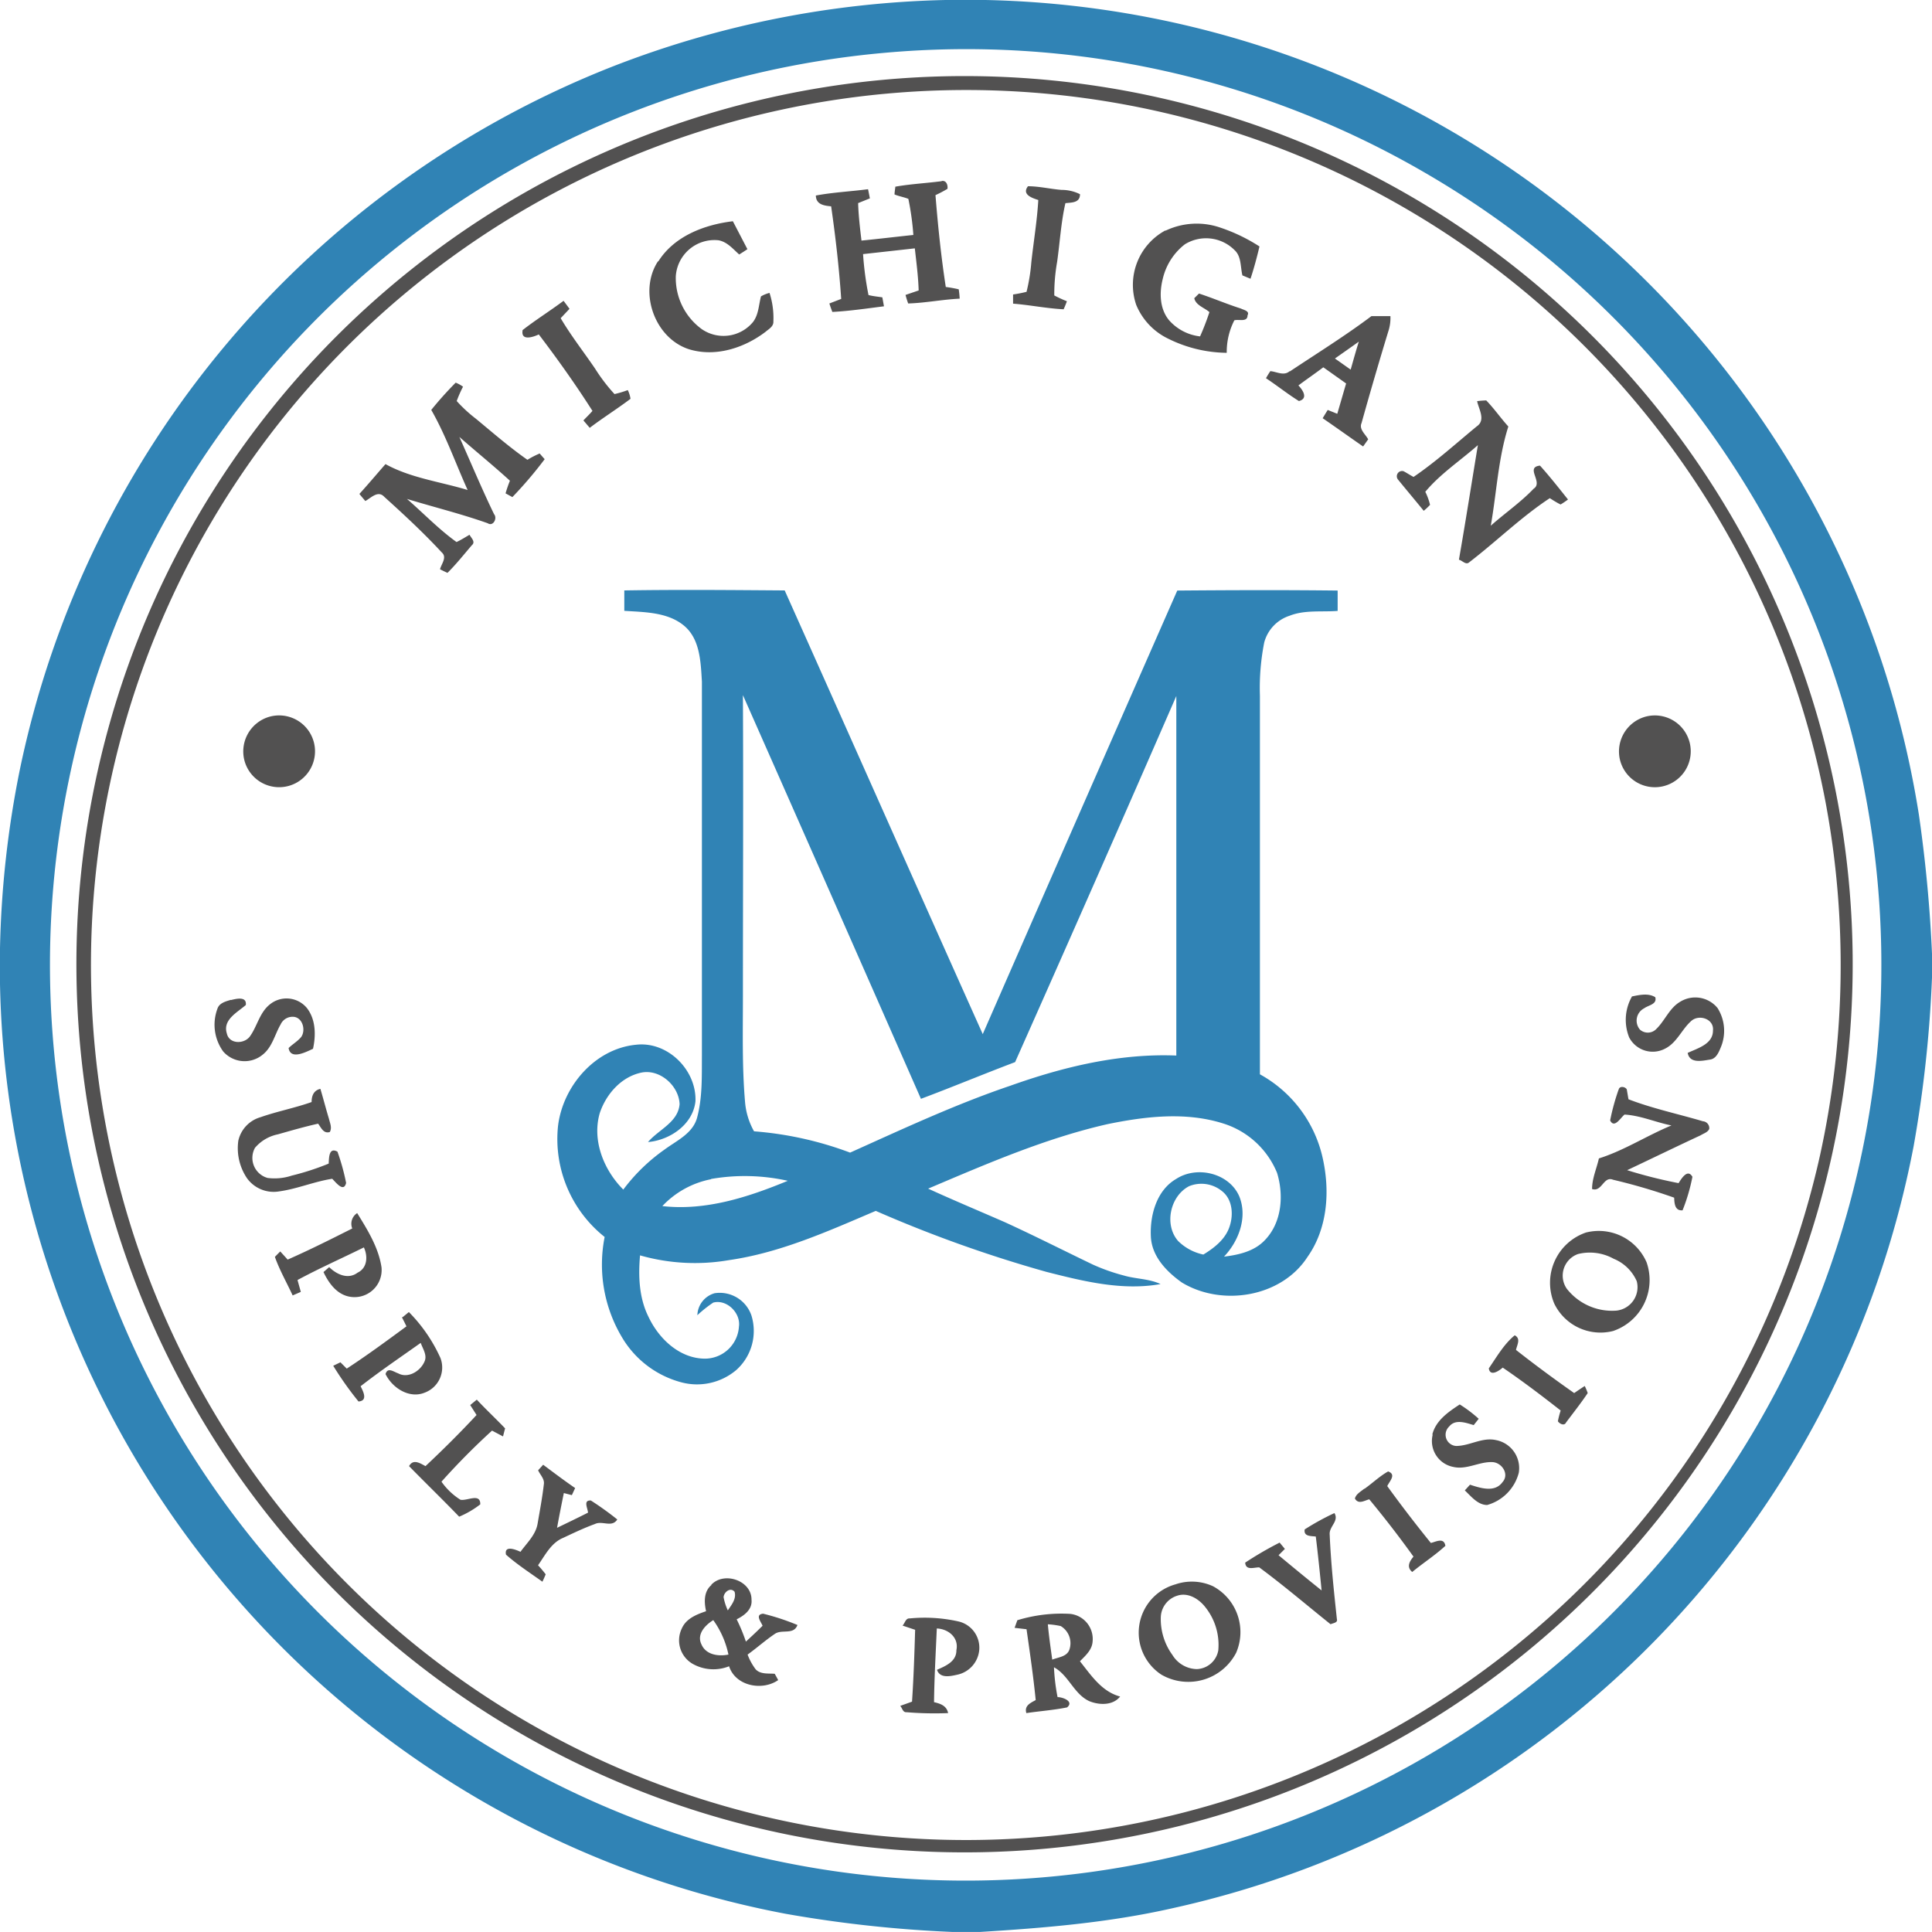
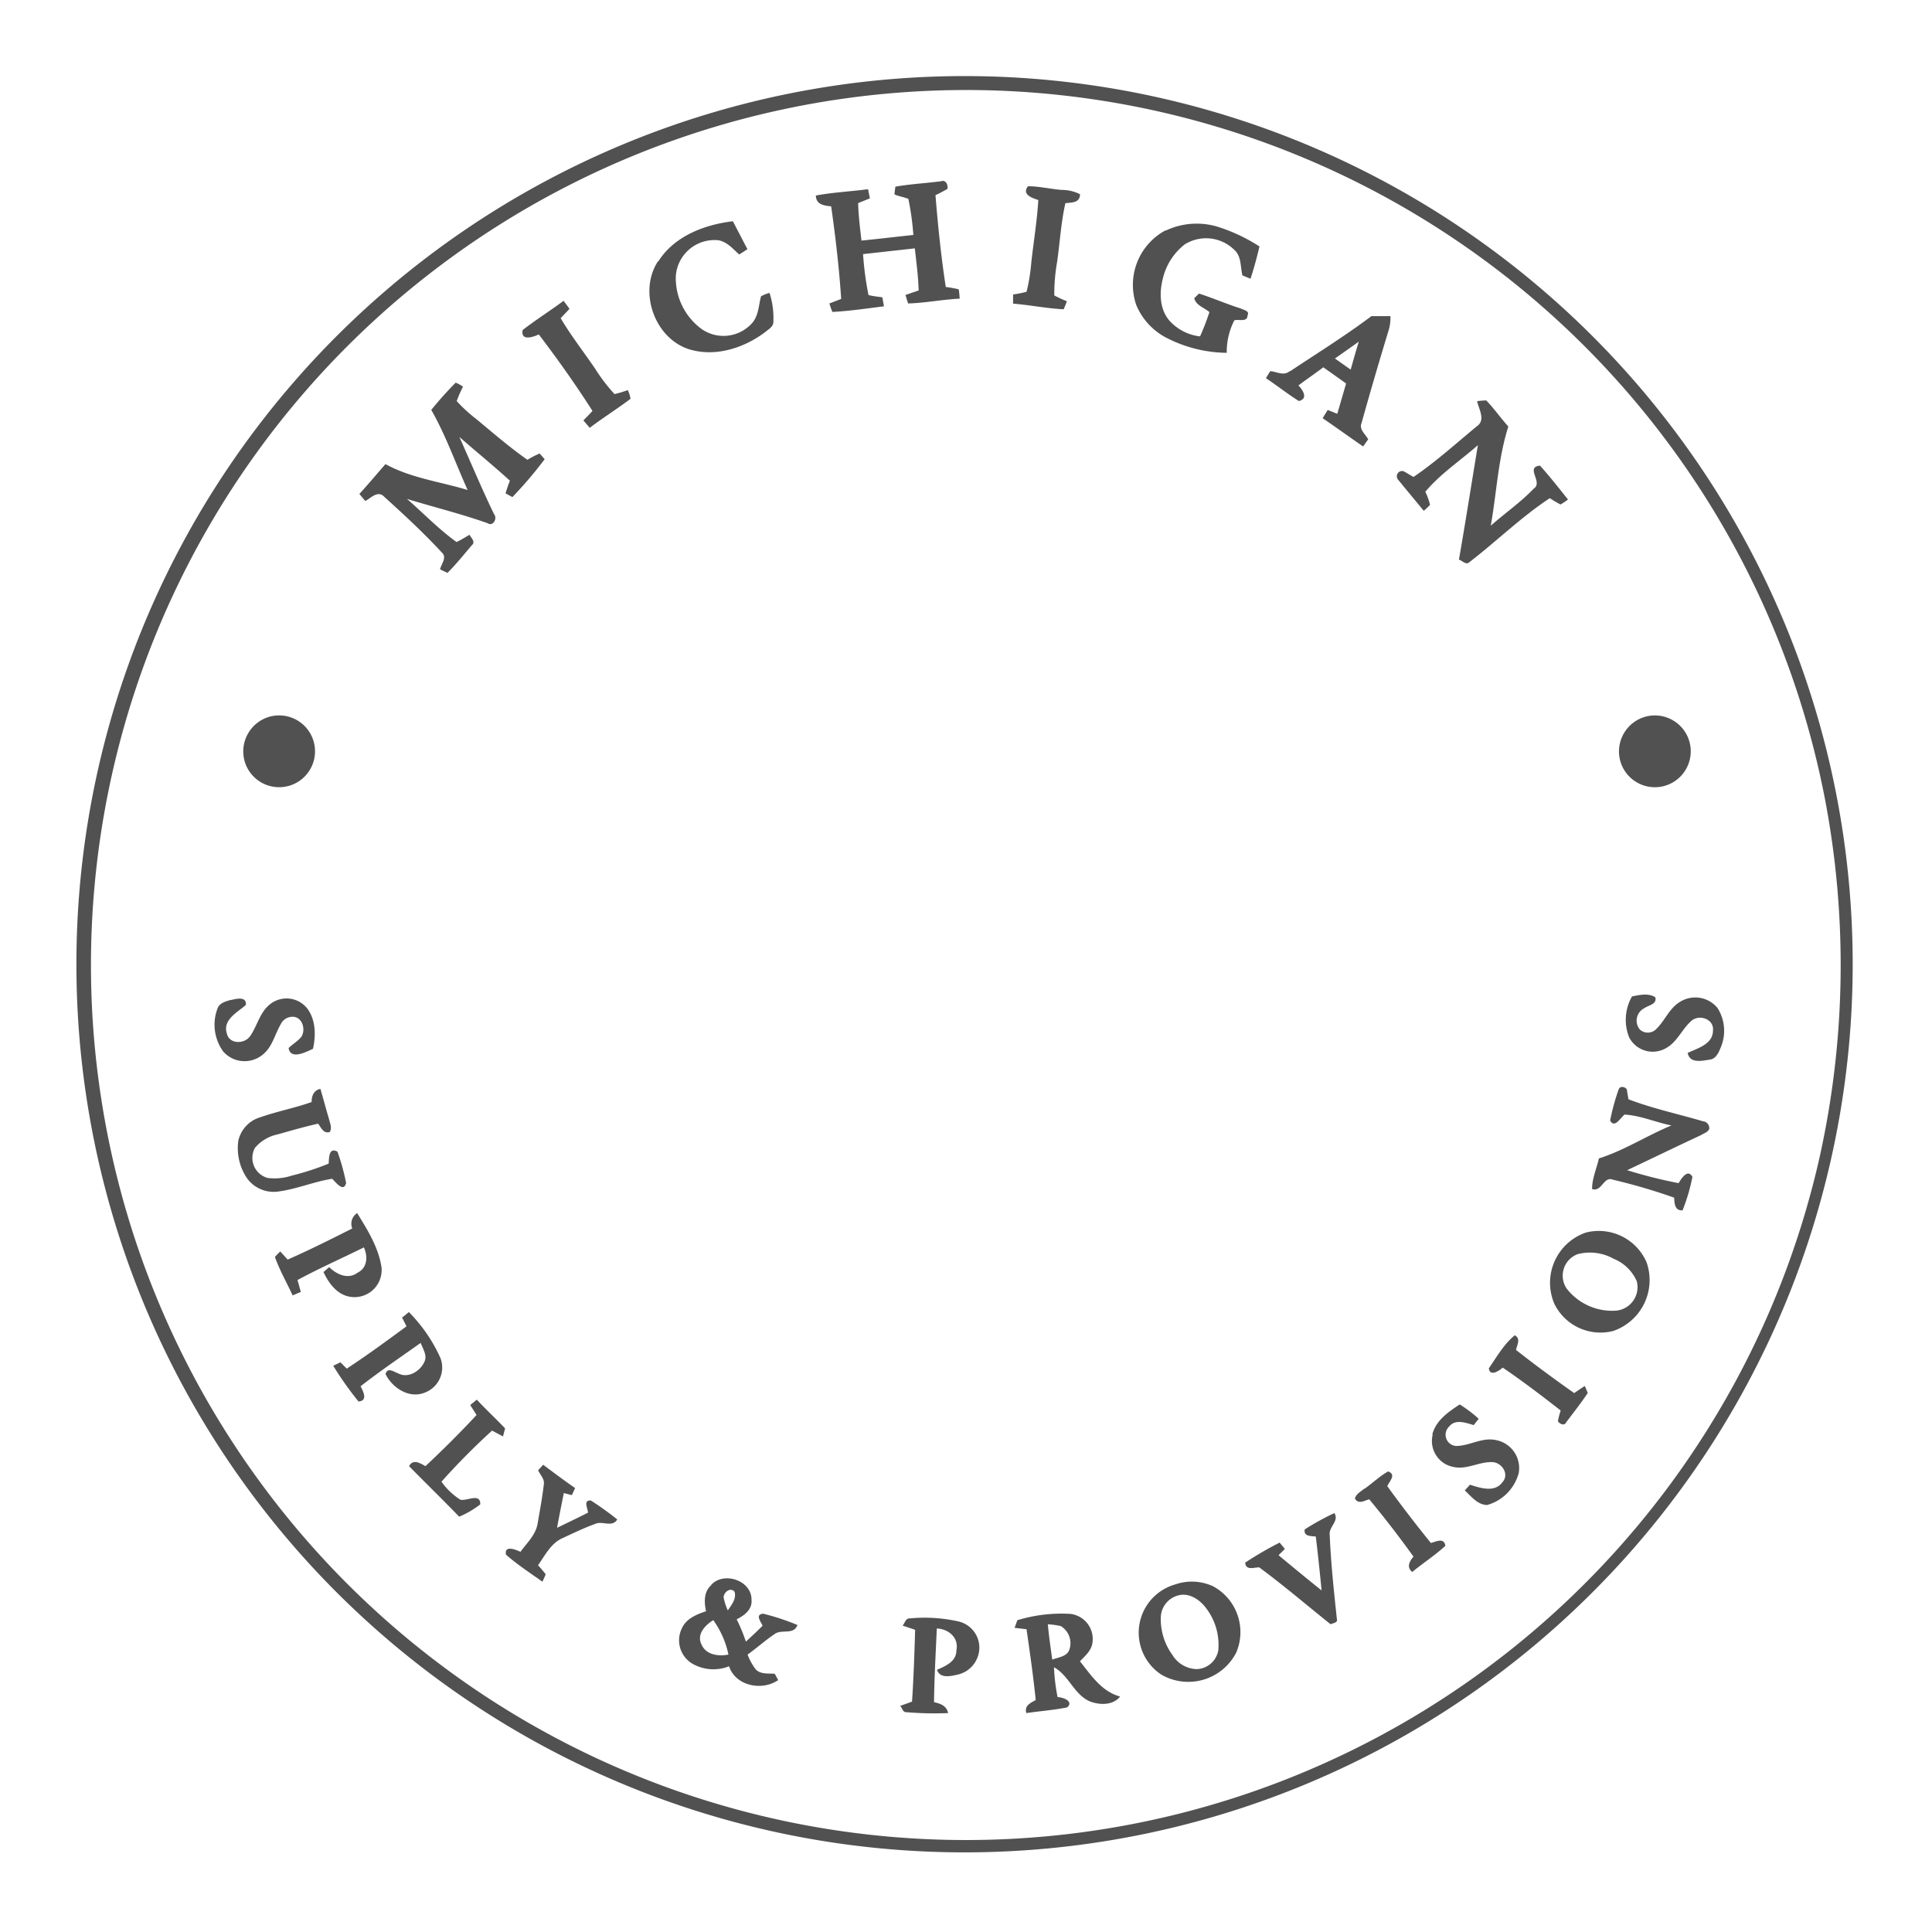
<svg xmlns="http://www.w3.org/2000/svg" viewBox="0 0 305.72 305.72">
  <defs>
    <style>.cls-1{fill:#3083b5;}.cls-2{fill:#525151;}</style>
  </defs>
  <title>MSP</title>
  <g id="Lager_2" data-name="Lager 2">
    <g id="Layer_1" data-name="Layer 1">
-       <path class="cls-1" d="M149.62,0h6.31a152.77,152.77,0,0,1,147.7,128.82,220.65,220.65,0,0,1,2.09,22.09v3.78a196,196,0,0,1-2.91,26.7A152.93,152.93,0,0,1,185.35,302c-9.94,2.24-20.11,3.09-30.25,3.71h-4.44a198.86,198.86,0,0,1-26.33-2.87A152.76,152.76,0,0,1,0,155.68v-5.62a157.63,157.63,0,0,1,3.15-28.32A153,153,0,0,1,97,10.5,154.13,154.13,0,0,1,149.62,0m-9.89,8.38a144.9,144.9,0,1,0,85.68,18.91A144.41,144.41,0,0,0,139.73,8.38M98.8,93.43c8.46-.14,16.92-.06,25.37,0,10.47,23.39,20.86,46.83,31.34,70.21q15.35-35.11,30.78-70.19c8.46-.07,16.92-.1,25.38,0,0,1.07,0,2.14,0,3.22-2.54.2-5.2-.19-7.62.77a6.1,6.1,0,0,0-4,4.23,37.17,37.17,0,0,0-.68,8.43q0,30,0,59.9a20.08,20.08,0,0,1,9.92,13.19c1.19,5.26.81,11.17-2.38,15.69-4.13,6.41-13.56,7.91-19.9,4.06-2.43-1.73-4.78-4.15-4.9-7.32-.15-3.35.92-7.27,4-9.06,3.31-2.16,8.42-.92,10,2.77,1.33,3.3-.09,7.06-2.42,9.52,2.33-.28,4.81-.84,6.48-2.63,2.67-2.78,3-7.08,1.91-10.63a13.58,13.58,0,0,0-8.55-7.82c-5.94-1.87-12.32-1.11-18.3.12-9.83,2.24-19.11,6.28-28.36,10.2,4,1.83,8.09,3.54,12.14,5.31,4.68,2.14,9.27,4.47,13.91,6.7a30.56,30.56,0,0,0,4.89,1.73c1.92.57,4,.5,5.84,1.36-6.07,1.09-12.21-.44-18.07-1.93a206.12,206.12,0,0,1-27-9.65c-7.51,3.2-15.07,6.62-23.21,7.79a31.64,31.64,0,0,1-14.09-.75c-.29,3.3-.16,6.75,1.36,9.77,1.6,3.37,4.78,6.44,8.7,6.57a5.41,5.41,0,0,0,5.59-5.06c.31-2.15-1.91-4.37-4.06-3.81a19.39,19.39,0,0,0-2.52,2,3.75,3.75,0,0,1,2.73-3.48,5.3,5.3,0,0,1,5.83,3.53,8.29,8.29,0,0,1-2.41,8.63,9.62,9.62,0,0,1-8.72,1.93,15.54,15.54,0,0,1-9.33-7.07,22.44,22.44,0,0,1-2.77-15.92,19.81,19.81,0,0,1-7.38-17.54c.75-6.31,5.85-12.26,12.35-12.88,5-.58,9.59,4,9.4,8.94-.39,3.66-4,6.15-7.51,6.46,1.7-2,4.76-3.11,5-6-.11-2.88-3.07-5.56-6-5-3.22.65-5.64,3.42-6.64,6.44-1.24,4.32.65,9,3.73,12.08a29,29,0,0,1,6.55-6.35c1.9-1.4,4.43-2.52,5.12-5,.86-3.18.75-6.51.77-9.77,0-19.76,0-39.51,0-59.27-.19-3.06-.27-6.73-2.85-8.86s-6.21-2.12-9.43-2.33c0-1.07,0-2.14,0-3.22m87.38,16.63q-12.66,29.06-25.54,58c-5,1.89-9.91,3.94-14.9,5.81Q131.69,141.94,117.56,110c.08,15.9,0,31.81,0,47.72,0,5.52-.14,11.05.33,16.57a11.32,11.32,0,0,0,1.43,4.73,55.13,55.13,0,0,1,15.2,3.37c8.35-3.75,16.66-7.64,25.34-10.58,8.42-3,17.29-5.14,26.28-4.78q0-28.51,0-57M112.52,186.6a14.36,14.36,0,0,0-7.71,4.25c6.86.78,13.59-1.41,19.85-4a31.21,31.21,0,0,0-12.14-.29m75.65,1.14c-3,1.55-4,6.09-1.75,8.67a8,8,0,0,0,4,2.15c1.75-1.07,3.51-2.44,4.16-4.47.62-1.86.45-4.25-1.19-5.55a5.15,5.15,0,0,0-5.22-.8Z" />
      <path class="cls-2" d="M142.43,12.41A140.54,140.54,0,1,1,96.1,23.91a140.57,140.57,0,0,1,46.33-11.5m0,2.23A138.46,138.46,0,1,0,288,182.82a140.22,140.22,0,0,0,.87-55.92A138.42,138.42,0,0,0,142.42,14.64m6.59,14c.74-.13,1,.64.92,1.24a20.26,20.26,0,0,1-1.9,1c.39,4.86.89,9.72,1.63,14.53a20,20,0,0,1,2.05.37,14.54,14.54,0,0,1,.15,1.48c-2.73.13-5.42.68-8.15.76q-.24-.66-.42-1.35l2.08-.71c-.07-2.23-.36-4.44-.61-6.66l-8.19.91a50.18,50.18,0,0,0,.86,6.48c.72.18,1.46.25,2.19.36.09.47.17.94.26,1.42-2.72.34-5.44.75-8.17.89-.17-.44-.33-.89-.47-1.34l1.87-.72c-.33-4.9-.89-9.79-1.59-14.65-1.15-.11-2.39-.29-2.42-1.71,2.73-.51,5.51-.64,8.26-1,.1.48.2,1,.29,1.45l-1.86.75c.06,2,.3,4,.53,5.93,2.73-.27,5.47-.6,8.21-.89a43.57,43.57,0,0,0-.79-5.71c-.71-.29-1.48-.4-2.19-.7,0-.31.1-.92.13-1.23,2.42-.43,4.89-.55,7.33-.87m13.63.8c1.8,0,3.56.44,5.35.58a6.48,6.48,0,0,1,2.91.68c0,1.39-1.3,1.3-2.31,1.42-.69,3-.87,6.19-1.31,9.29a29.59,29.59,0,0,0-.45,5.31,19.14,19.14,0,0,0,2,.92c-.16.43-.33.85-.52,1.27-2.68-.13-5.33-.68-8-.89,0-.49,0-1,0-1.45a21.67,21.67,0,0,0,2.13-.42,28.89,28.89,0,0,0,.76-4.71c.36-3.27.91-6.53,1.1-9.82-1-.32-2.65-.88-1.63-2.18m-58.5,11.9c2.51-4,7.29-5.82,11.8-6.36l2.3,4.42c-.43.29-.86.57-1.3.84-1-.89-1.9-2-3.28-2.25a6.13,6.13,0,0,0-6.75,5.67,10,10,0,0,0,4.12,8.4A6.06,6.06,0,0,0,119.12,51c.93-1.17.93-2.72,1.3-4.1a5,5,0,0,1,1.35-.55,12.87,12.87,0,0,1,.61,4.52c.05.8-.75,1.21-1.27,1.66-3.33,2.52-7.83,4-12,2.76-5.52-1.71-8.14-9.1-5-13.93m80.33-4.86a11.46,11.46,0,0,1,8.34-.59A27.41,27.41,0,0,1,199.3,39c-.41,1.72-.86,3.43-1.42,5.11l-1.28-.53c-.33-1.36-.15-3-1.24-4a6.37,6.37,0,0,0-7.87-.92A9.69,9.69,0,0,0,184,44.11c-.56,2.18-.51,4.76,1,6.57a7.69,7.69,0,0,0,4.9,2.55,40.56,40.56,0,0,0,1.48-3.84c-.8-.71-2.15-1.07-2.4-2.2l.75-.74c2.23.73,4.38,1.66,6.62,2.37.41.22,1.45.38,1.06,1.08,0,1.14-1.4.57-2.09.79a10.94,10.94,0,0,0-1.2,5.14,21.26,21.26,0,0,1-9.33-2.27,10.28,10.28,0,0,1-5-5.33,9.79,9.79,0,0,1,4.61-11.76M82.66,52.26c2.1-1.64,4.38-3.06,6.52-4.66.31.42.63.84.94,1.27l-1.4,1.48c1.63,2.76,3.61,5.29,5.42,7.94a28,28,0,0,0,3.1,4.07,17.44,17.44,0,0,0,2.1-.63,4.52,4.52,0,0,1,.43,1.38c-2.1,1.59-4.36,3-6.45,4.59l-1-1.17c.47-.51,1-1,1.43-1.51-2.65-4.16-5.51-8.18-8.49-12.1-.91.43-2.87,1.08-2.56-.66m121.41,6.51c4.33-2.88,8.76-5.63,12.91-8.75l3,0a6.72,6.72,0,0,1-.25,2.14q-2.25,7.37-4.32,14.79c-.43,1,.63,1.76,1.05,2.57l-.8,1.13c-2.14-1.48-4.25-3-6.4-4.47.26-.44.53-.88.8-1.31l1.51.61c.47-1.6.93-3.2,1.4-4.8l-3.61-2.56c-1.32,1-2.64,1.9-3.94,2.87.7.73,1.6,2.08.08,2.47-1.8-1.12-3.45-2.45-5.21-3.61a13,13,0,0,1,.69-1.12c1,.08,2.14.81,3.06,0m7.16-2,2.49,1.76c.42-1.48.84-3,1.29-4.43-1.25.9-2.52,1.78-3.78,2.67m-143,8.14a56.76,56.76,0,0,1,3.87-4.32,5.7,5.7,0,0,1,1.16.64,19,19,0,0,0-1,2.27,22.69,22.69,0,0,0,3.06,2.82c2.67,2.21,5.29,4.49,8.13,6.48a13.94,13.94,0,0,1,1.94-1c.19.23.59.68.79.9a64.88,64.88,0,0,1-5.11,6L80,78.07a20.38,20.38,0,0,1,.69-2c-2.6-2.38-5.34-4.59-8-6.93,1.83,4.08,3.54,8.2,5.49,12.22.56.65-.14,2-1,1.44-4.2-1.49-8.52-2.55-12.78-3.85,2.62,2.27,5,4.78,7.84,6.82.72-.33,1.38-.76,2.06-1.15.25.5,1,1.12.37,1.65-1.26,1.47-2.47,3-3.86,4.38-.4-.18-.8-.37-1.18-.57.21-.85,1.16-1.89.27-2.67-2.86-3.09-6-6-9.09-8.79-1-1.09-2.1.18-3,.66-.32-.37-.63-.74-.94-1.12C58.3,76.59,59.63,75,61,73.44c4,2.21,8.67,2.78,13,4.1-1.9-4.2-3.43-8.59-5.72-12.61M233.8,63.47c.45-.06.91-.09,1.38-.11,1.26,1.3,2.29,2.8,3.5,4.13-1.62,5.09-1.85,10.47-2.78,15.7,2.25-2,4.72-3.69,6.79-5.86,1.57-1-1.42-3.4,1-3.65,1.55,1.72,3,3.57,4.43,5.36a13.31,13.31,0,0,1-1.17.79c-.6-.29-1.15-.64-1.71-1-4.55,3-8.46,6.86-12.78,10.17-.51.44-1.08-.32-1.6-.43,1.05-6,2-12.09,3-18.13-2.77,2.45-5.93,4.52-8.32,7.38a9.68,9.68,0,0,1,.75,2.07c-.31.33-.63.64-1,.94-1.34-1.65-2.71-3.27-4.05-4.92a.83.83,0,0,1,.87-1.34c.53.28,1,.6,1.57.9,3.53-2.4,6.71-5.29,10-8,1.48-1,.3-2.73.06-4m-191.28,50a5.68,5.68,0,1,1-3.79,6.84,5.71,5.71,0,0,1,3.79-6.84m217.91-.06a5.68,5.68,0,1,1-4.09,6.52,5.71,5.71,0,0,1,4.09-6.52m-2.09,44.26c1.17-.24,2.58-.55,3.65.13.32,1.13-1.08,1.25-1.75,1.75a2.19,2.19,0,0,0-.68,3.37,1.86,1.86,0,0,0,2.6-.1c1.37-1.33,2.06-3.3,3.77-4.3a4.54,4.54,0,0,1,5.92,1,6.75,6.75,0,0,1,.51,6.21c-.33.79-.74,1.82-1.72,1.94-1.26.2-3.2.66-3.52-1.06,1.59-.74,4-1.39,4-3.53.21-1.86-2.24-2.65-3.47-1.49-1.48,1.33-2.24,3.4-4.09,4.34a4.2,4.2,0,0,1-5.7-1.77,7.45,7.45,0,0,1,.47-6.52m-221.69.6c.85-.21,2.48-.61,2.32.79-1.34,1.18-3.7,2.33-3,4.52.38,1.71,2.77,1.69,3.66.43,1.14-1.59,1.51-3.71,3.09-5a4.18,4.18,0,0,1,5.88.49c1.44,1.8,1.48,4.33,1,6.49-1.12.52-3.57,1.8-3.86-.12.65-.63,1.45-1.08,2-1.76.7-1,.29-2.9-1.06-3.16a2.07,2.07,0,0,0-2.2,1.18c-.93,1.6-1.32,3.58-2.83,4.78a4.5,4.5,0,0,1-6.25-.48,7.22,7.22,0,0,1-.93-6.76c.28-.92,1.31-1.18,2.13-1.42m219.61,14.23c.07-.63,1-.54,1.28-.07.07.4.2,1.18.27,1.57,3.83,1.47,7.86,2.32,11.78,3.48a1.09,1.09,0,0,1,1,1.22c-.25.54-.89.7-1.36,1-3.89,1.81-7.75,3.69-11.63,5.52a75.71,75.71,0,0,0,8.14,2.05c.45-.72,1.43-2.34,2.19-1a29.33,29.33,0,0,1-1.56,5.3c-1.19.1-1.29-1-1.33-2a92.55,92.55,0,0,0-9.68-2.84c-1.5-.62-1.75,2-3.31,1.47,0-1.68.72-3.23,1.08-4.84,4-1.26,7.59-3.61,11.48-5.22-2.49-.49-4.87-1.57-7.42-1.72-.63.49-1.61,2.27-2.28.93a34.69,34.69,0,0,1,1.34-4.89M49.31,174.38c0-1,.34-1.84,1.39-2.08.47,1.58.88,3.18,1.36,4.76.16.67.51,1.4.13,2.07-1,.31-1.37-.69-1.85-1.32-2.15.48-4.26,1.09-6.38,1.69a6.44,6.44,0,0,0-3.61,2.13,3.29,3.29,0,0,0,2,4.77,8.64,8.64,0,0,0,3.81-.37,41.17,41.17,0,0,0,5.85-1.9c.06-.87,0-2.65,1.39-1.89a34.85,34.85,0,0,1,1.37,4.95c-.38,1.57-1.62-.09-2.2-.66-2.86.44-5.55,1.61-8.42,2a5.2,5.2,0,0,1-5.08-2.11,8.5,8.5,0,0,1-1.36-5.9,5,5,0,0,1,3.5-3.73c2.65-.93,5.44-1.46,8.09-2.4m6.44,20a2,2,0,0,1,.78-2.43c1.64,2.66,3.38,5.44,3.85,8.58a4.29,4.29,0,0,1-5.09,4.64c-2-.38-3.27-2.15-4.09-3.89l.9-.78c1.19,1.17,3,2,4.49.88,1.57-.75,1.65-2.61,1-4-3.5,1.73-7.07,3.31-10.5,5.16.17.63.35,1.25.52,1.88l-1.29.56c-.92-2-2.07-4-2.81-6.1.21-.22.63-.65.85-.86.39.43.78.85,1.17,1.29,3.45-1.52,6.82-3.21,10.19-4.91m195.32.61a8.24,8.24,0,0,1,9.53,4.74,8.51,8.51,0,0,1-5.31,10.86,8.12,8.12,0,0,1-9.29-4.31A8.41,8.41,0,0,1,251.07,195m-1.37,3.44a3.63,3.63,0,0,0-1.77,5.49,9.1,9.1,0,0,0,7.87,3.46,3.73,3.73,0,0,0,3.2-4.65,6.77,6.77,0,0,0-3.67-3.56,7.75,7.75,0,0,0-5.63-.74m-186,10,1-.82a24.84,24.84,0,0,1,5,7.28,4.24,4.24,0,0,1-2.49,5.47c-2.44,1-5.12-.73-6.2-2.93.32-1.17,1.3-.35,2-.12,1.56.85,3.49-.34,4.14-1.82.5-1-.21-2-.58-3-3.19,2.26-6.43,4.46-9.51,6.86.42.83,1.19,2.3-.33,2.41a52.64,52.64,0,0,1-4-5.65l1.14-.55,1,1c3.23-2.11,6.34-4.4,9.45-6.69-.24-.49-.49-1-.73-1.45m172,8.1c1.25-1.81,2.39-3.83,4.1-5.23,1,.51.38,1.49.2,2.31,3,2.36,6.08,4.63,9.21,6.83.55-.38,1.11-.76,1.67-1.12a10.15,10.15,0,0,1,.47,1.12c-1.07,1.6-2.28,3.12-3.43,4.66-.27.59-1.05.2-1.29-.21a15.5,15.5,0,0,1,.44-1.69c-3-2.35-6-4.63-9.17-6.79-.58.52-2,1.48-2.2.12M74.45,222.3l1-.82c1.45,1.56,3,3,4.48,4.55-.09.31-.25.95-.33,1.27l-1.74-.92a110.88,110.88,0,0,0-8,8.08,10.43,10.43,0,0,0,3,2.86c1.06.22,3.18-1.12,3.14.73A14.59,14.59,0,0,1,72.66,240c-2.6-2.7-5.3-5.31-7.93-8,.65-1.18,1.71-.48,2.6,0,2.78-2.61,5.49-5.3,8.08-8.09l-1-1.57M226.65,227c.55-2.22,2.54-3.58,4.34-4.76a20.56,20.56,0,0,1,3,2.27l-.79,1c-1.25-.37-2.9-1-3.88.22a1.78,1.78,0,0,0,1.09,3.08c2.13,0,4.1-1.4,6.26-.94a4.51,4.51,0,0,1,3.66,5.19,7.16,7.16,0,0,1-5,5.09c-1.48,0-2.53-1.36-3.54-2.31.21-.22.61-.67.82-.9,1.63.52,3.91,1.3,5.14-.4,1.1-1.21,0-3-1.48-3.17-2.14-.14-4.13,1.25-6.28.76a4.17,4.17,0,0,1-3.28-5.11M85.16,232.65l.79-.87c1.67,1.25,3.34,2.51,5.06,3.69l-.52,1.12-1.27-.33c-.37,1.83-.74,3.67-1.07,5.5,1.64-.79,3.28-1.58,4.9-2.4-.06-.73-.8-2,.45-1.92a49,49,0,0,1,4.18,3c-.85,1.34-2.37.14-3.54.72-1.71.62-3.36,1.41-5,2.18-1.92.78-2.87,2.74-4,4.35a18.29,18.29,0,0,1,1.21,1.43c-.16.4-.33.78-.52,1.17-1.94-1.39-4-2.72-5.76-4.28-.32-1.54,1.52-.81,2.29-.45,1-1.39,2.41-2.67,2.71-4.45.36-2.11.76-4.21,1-6.33.08-.81-.62-1.43-.92-2.13m130.78,2.93c1.26-.89,2.4-2,3.73-2.74,1.34.49.23,1.52-.14,2.32,2.22,3.07,4.53,6.07,6.9,9,.88-.22,2.07-.9,2.3.45-1.64,1.51-3.53,2.72-5.25,4.14-.93-.78-.45-1.65.2-2.43q-3.33-4.64-7-9.07c-.79.21-1.73.86-2.27-.13.21-.74.94-1.09,1.48-1.55M206.48,242a40.14,40.14,0,0,1,4.68-2.57c.77,1.27-.87,2.13-.75,3.4.19,4.47.66,8.93,1.14,13.38.18.59-.64.63-1,.81-3.75-3-7.43-6.15-11.29-9-.85,0-2.13.54-2.22-.75a55.66,55.66,0,0,1,5.45-3.17l.83,1-1,1c2.25,1.87,4.52,3.74,6.81,5.57-.28-2.85-.57-5.69-.92-8.53-.79-.09-1.93,0-1.76-1.1m-93.9,8.74c2-2.16,6.41-.69,6.37,2.38.15,1.52-1.14,2.48-2.35,3.08a27.89,27.89,0,0,1,1.46,3.53c.89-.82,1.78-1.65,2.64-2.51-.28-.68-1.22-1.76.08-1.91a37.23,37.23,0,0,1,5.44,1.79c-.61,1.64-2.47.61-3.6,1.42-1.48,1-2.83,2.21-4.29,3.26a9.12,9.12,0,0,0,1.29,2.35c.77.8,2,.61,3,.69.14.24.41.73.55,1-2.54,1.76-6.76.94-7.77-2.19a6.68,6.68,0,0,1-5.63-.31,4.29,4.29,0,0,1-1.84-5.69c.68-1.55,2.34-2.21,3.83-2.71-.32-1.42-.38-3.11.84-4.14m1.93,1.92a8.78,8.78,0,0,0,.67,2.09c.58-.87,1.39-1.82,1.07-2.95-.66-.77-1.68.05-1.74.86M111,260.21c.71,1.66,2.69,1.93,4.27,1.61a14.35,14.35,0,0,0-2.4-5.45c-1.27.78-2.67,2.23-1.87,3.84m75-9.5a8,8,0,0,1,5.95.3,8.24,8.24,0,0,1,3.66,10.52A8.53,8.53,0,0,1,183.78,265,7.94,7.94,0,0,1,186,250.71m.44,1.75a3.69,3.69,0,0,0-2.75,3.33,9.63,9.63,0,0,0,1.84,6.1,4.63,4.63,0,0,0,3.86,2.23,3.59,3.59,0,0,0,3.39-2.95,9.54,9.54,0,0,0-2-6.79c-1-1.31-2.65-2.39-4.36-1.92M161,256.38a23.9,23.9,0,0,1,8.35-1,4,4,0,0,1,3.54,4.42c-.1,1.31-1.14,2.2-2,3.08,1.77,2.22,3.44,4.8,6.36,5.58-1.14,1.44-3.3,1.37-4.86.74-2.47-1.13-3.27-4.11-5.61-5.37a31.2,31.2,0,0,0,.57,4.72c.81,0,2.66.68,1.5,1.63-2.12.43-4.3.58-6.44.9-.35-1.17.64-1.6,1.48-2.06-.37-3.75-.92-7.48-1.45-11.21l-1.89-.22.44-1.22m4.82.66c.17,1.87.44,3.73.7,5.59.95-.38,2.32-.46,2.71-1.58a3.16,3.16,0,0,0-1.37-3.73,12.83,12.83,0,0,0-2-.28m-23,.17c.35-.37.46-1.15,1.1-1.1a24.47,24.47,0,0,1,7.73.48,4.26,4.26,0,0,1,3.27,4.58,4.41,4.41,0,0,1-3.49,3.85c-1.12.25-2.72.61-3.19-.78,1.36-.6,3.09-1.31,3.07-3.1.42-2-1.28-3.37-3.1-3.44-.17,3.88-.39,7.77-.44,11.66,1,.23,2,.56,2.23,1.73a53.54,53.54,0,0,1-6.58-.14c-.6.06-.68-.69-1-1l1.87-.67c.25-3.78.38-7.58.49-11.37l-2-.67Z" />
    </g>
  </g>
</svg>